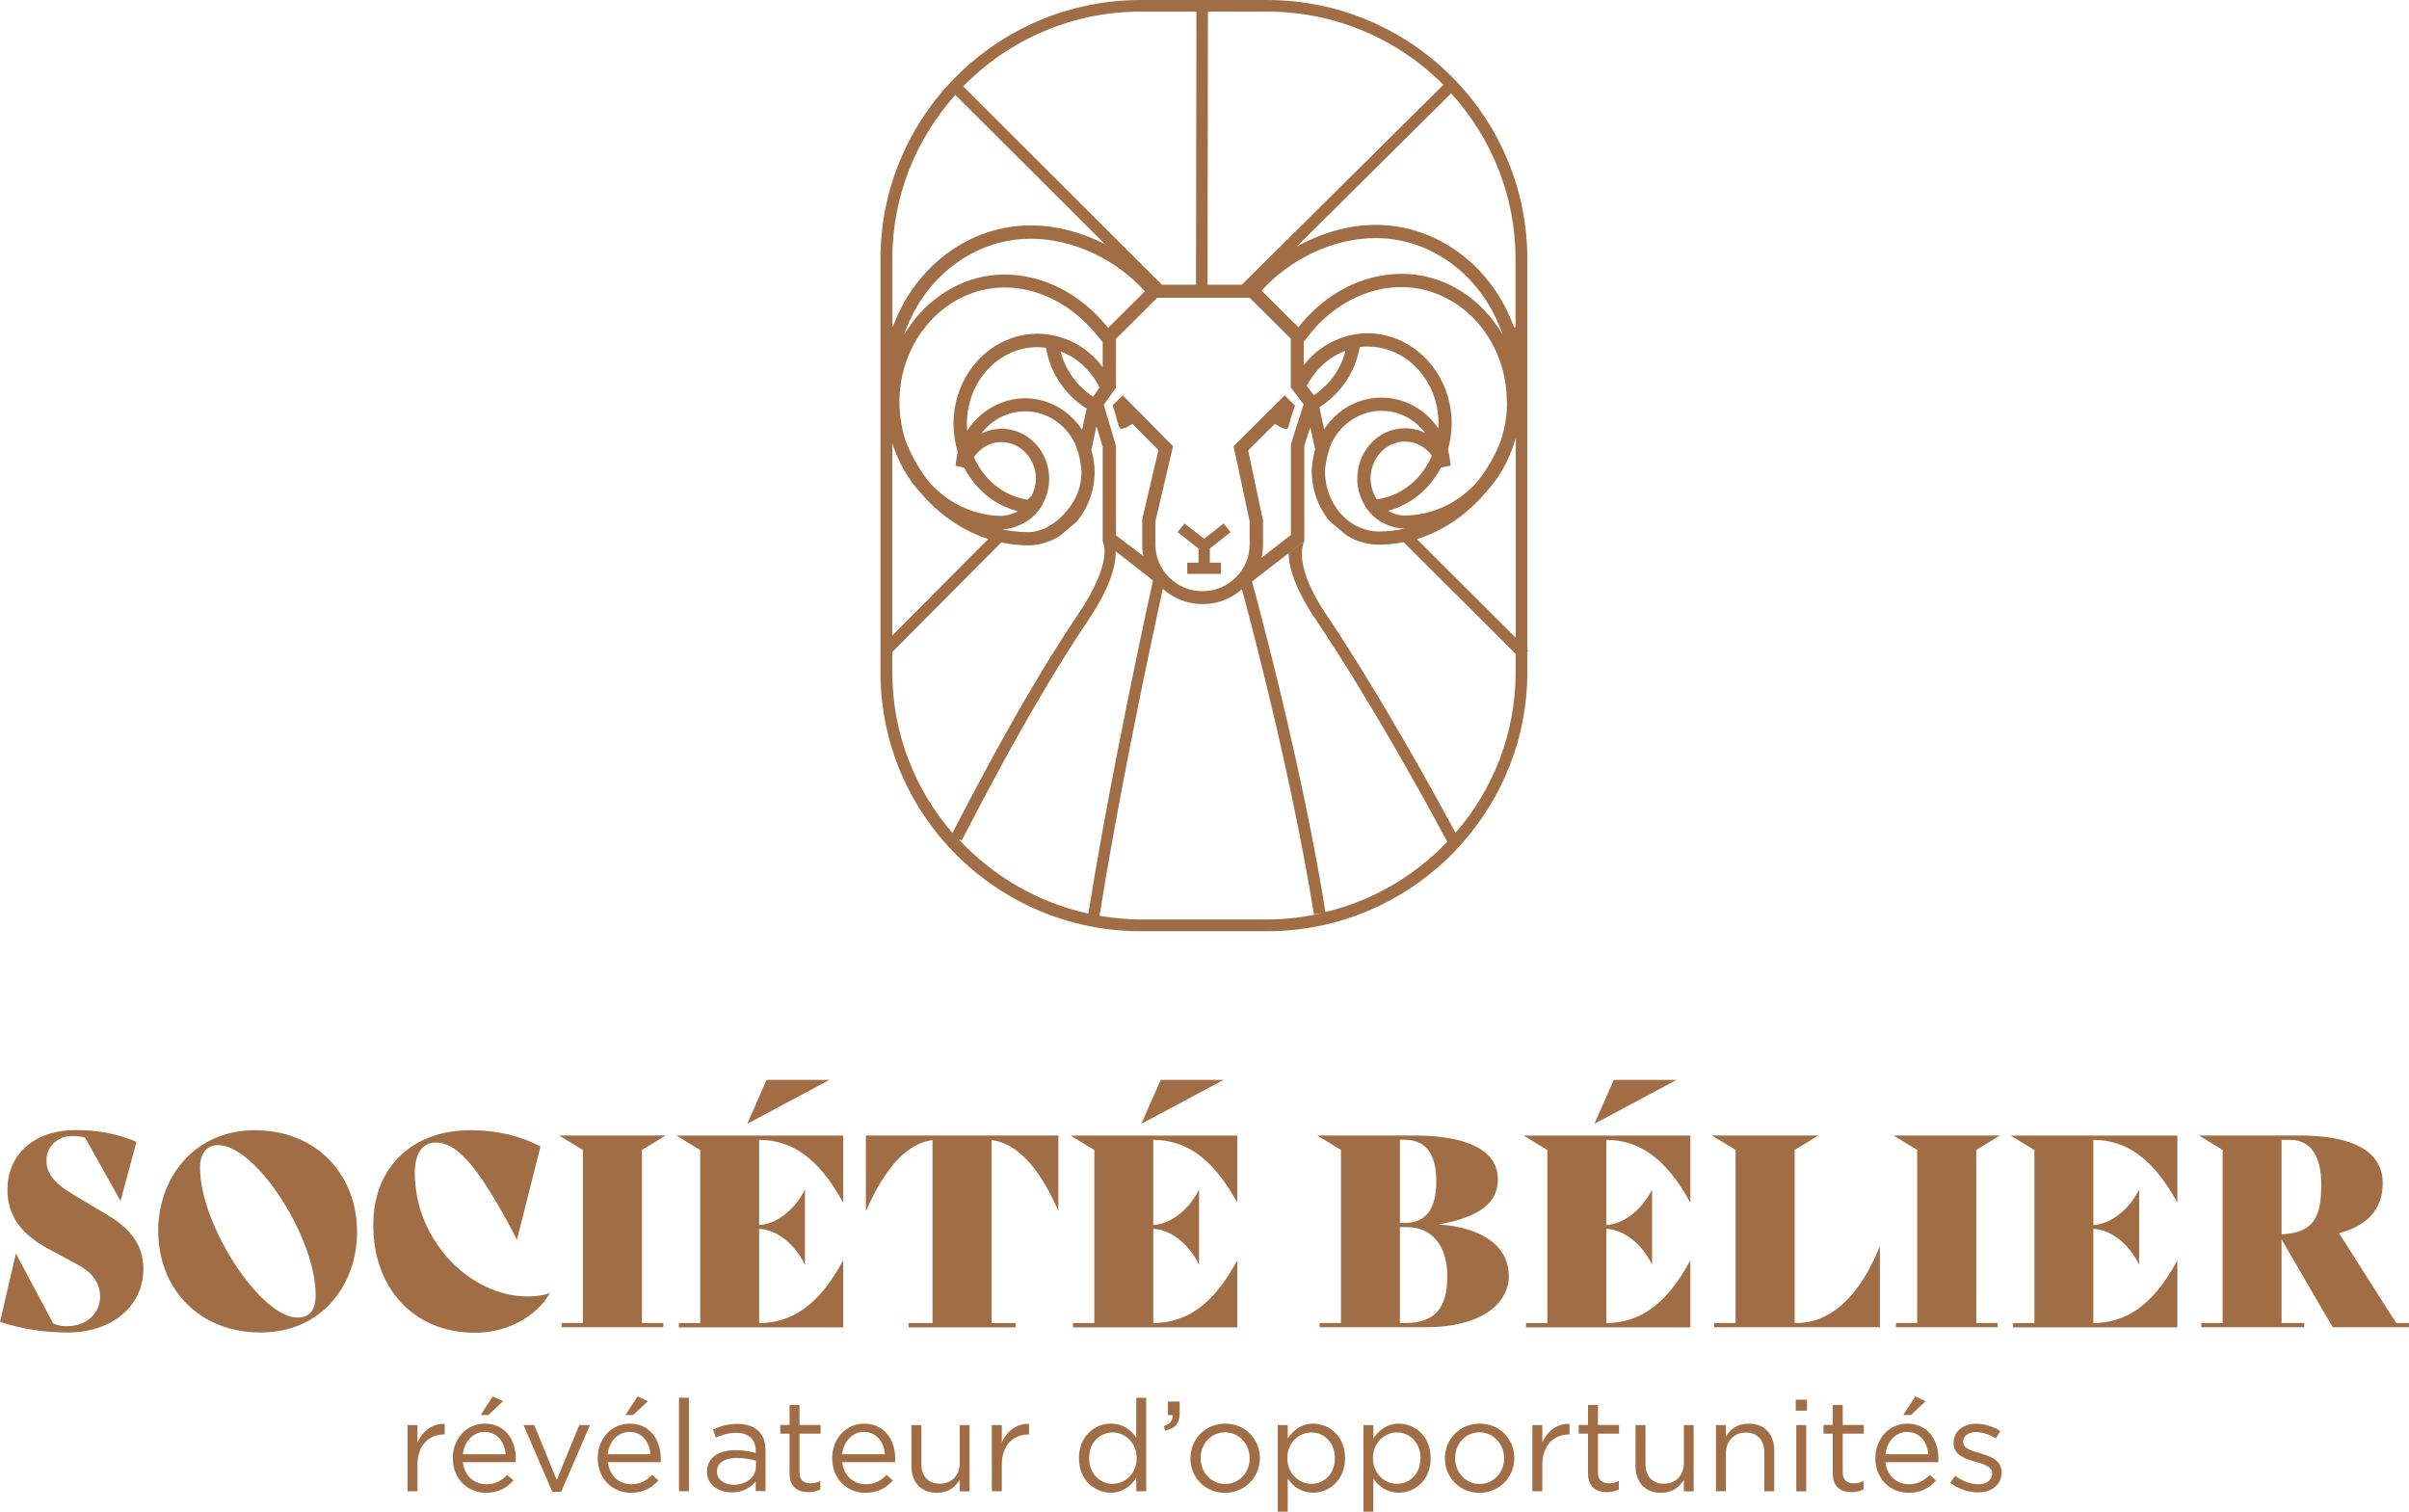
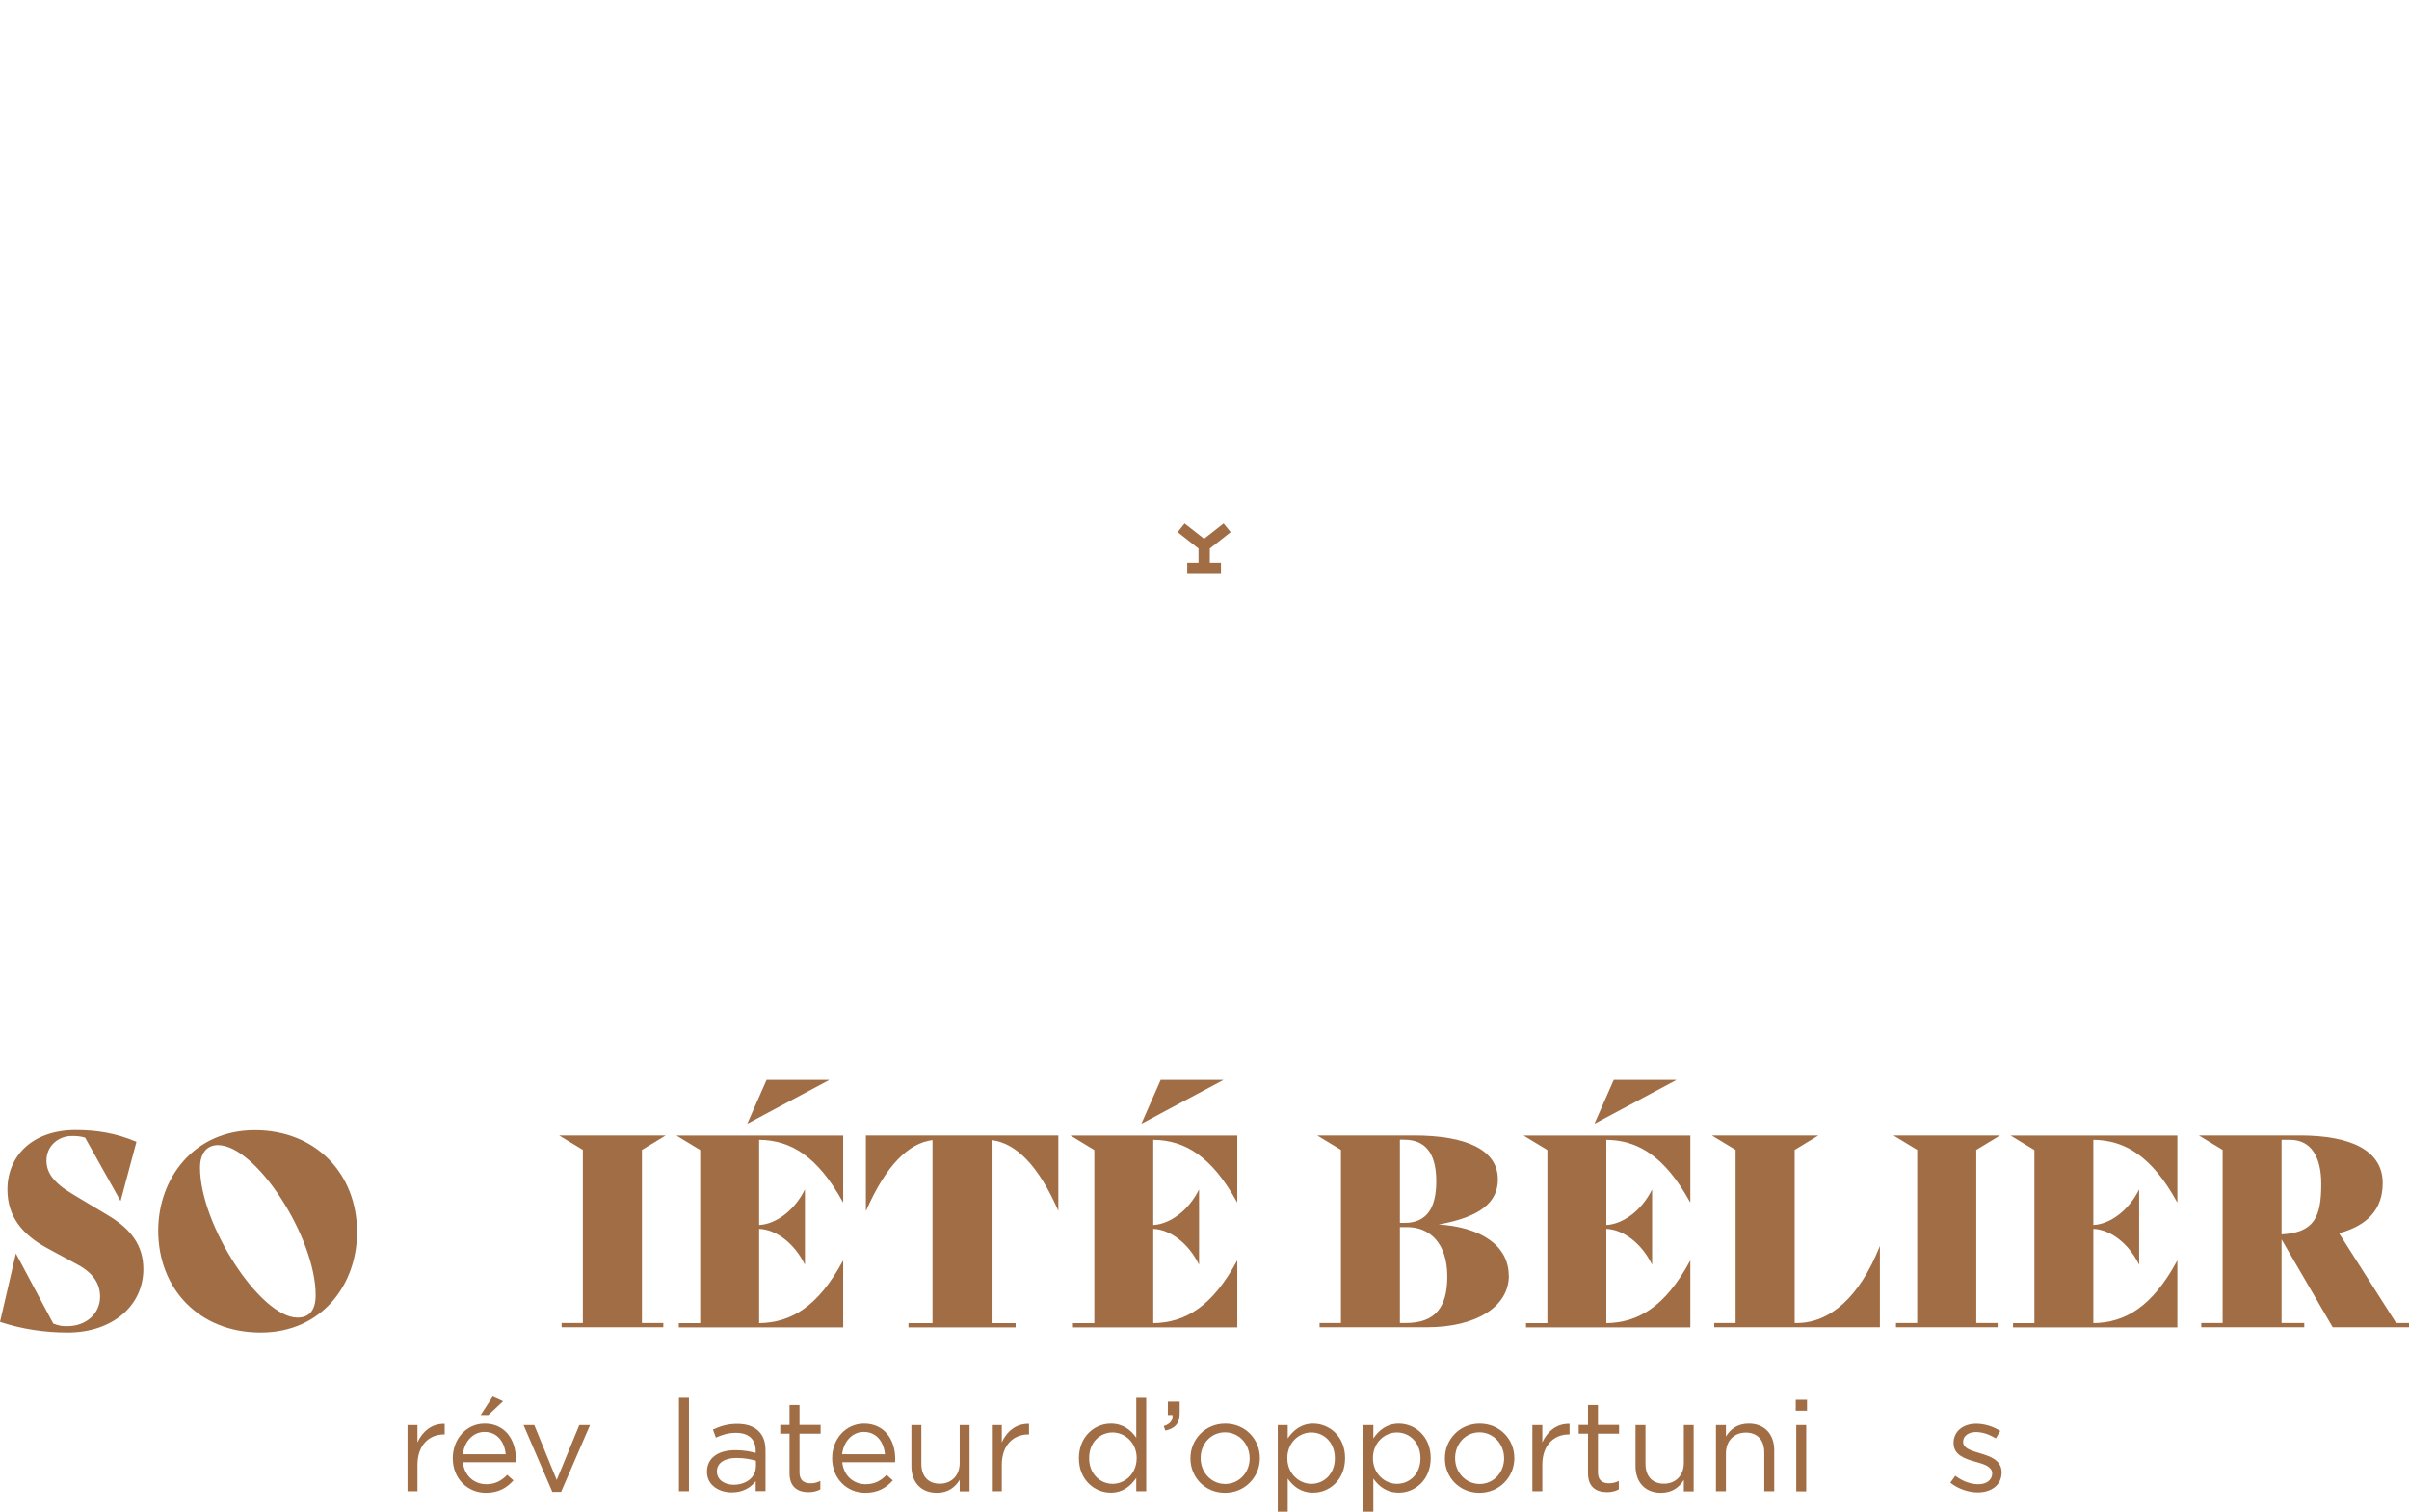
<svg xmlns="http://www.w3.org/2000/svg" width="247" height="155" viewBox="0 0 247 155" fill="none">
  <g clip-path="url(#clip0_11042_376)">
-     <path d="M156.6 66.581V26.549C156.6 11.914 144.637 0 129.911 0H116.967C102.254 0 90.277 11.9 90.277 26.549V68.924C90.277 83.558 102.241 95.472 116.967 95.472H129.911C137.383 95.472 144.12 92.399 148.979 87.471C149.278 87.173 149.55 86.848 149.836 86.537C154.028 81.853 156.6 75.693 156.6 68.937V66.811L156.709 66.703L156.6 66.595V66.581ZM135.94 47.641C135.994 47.167 136.09 46.707 136.239 46.247C136.335 45.949 136.416 45.651 136.552 45.38C137.56 43.363 139.519 42.118 141.643 42.118C143.439 42.118 145.059 42.984 146.134 44.392C145.494 44.067 144.787 43.905 144.052 43.905C141.357 43.905 139.166 46.22 139.166 49.049C139.166 49.09 139.166 49.13 139.166 49.171C139.179 49.956 139.37 50.715 139.71 51.405C139.873 51.743 140.064 52.055 140.295 52.353C140.772 52.962 141.384 53.422 142.051 53.733C142.636 54.004 143.262 54.18 143.916 54.194C143.956 54.194 143.984 54.194 144.024 54.194C143.603 54.289 143.167 54.356 142.731 54.41C142.269 54.465 141.792 54.492 141.302 54.492C140.744 54.478 140.2 54.37 139.683 54.18L139.601 54.153C137.859 53.49 136.525 51.892 136.035 49.862C135.913 49.347 135.845 48.833 135.845 48.305C135.845 48.075 135.899 47.858 135.926 47.628L135.94 47.641ZM132.714 44.433L132.36 45.556V54.844L129.339 57.186C129.448 56.739 129.502 56.279 129.502 55.791V53.382L127.978 46.179L130.714 43.458C130.714 43.458 131.666 44.094 131.966 43.959C132.007 43.945 132.088 43.796 132.088 43.796L132.456 42.524L132.782 41.576L131.721 40.534L131.095 41.156L130.251 41.996L126.481 45.746L128.128 53.463V55.805C128.128 58.458 125.964 60.611 123.296 60.611C120.628 60.611 118.464 58.458 118.464 55.805V53.463L120.274 45.746L116.396 41.82L115.552 40.967L115.116 40.534L114.068 41.563L114.3 42.226L114.653 43.499C114.653 43.499 114.776 43.891 114.885 43.945C115.184 44.081 116.11 43.458 116.11 43.458L118.777 46.152L117.117 53.219V55.791C117.103 56.211 117.144 56.617 117.226 57.01L114.422 54.884V45.719L113.987 44.243L113.605 42.944L113.17 41.495L114.422 39.762V34.739L114.463 34.699L115.661 33.507L118.655 30.529H128.128L131.149 33.534L132.347 34.726V39.721L133.667 41.454L133.109 43.174L132.701 44.446L132.714 44.433ZM110.774 47.465C110.815 47.763 110.883 48.061 110.883 48.372C110.883 48.9 110.815 49.428 110.693 49.929C110.203 51.947 107.875 54.559 105.453 54.559C104.895 54.559 104.364 54.519 103.833 54.451C103.452 54.397 103.085 54.343 102.717 54.261C102.758 54.261 102.799 54.261 102.84 54.261C103.357 54.248 103.86 54.113 104.337 53.923C105.14 53.612 105.875 53.111 106.433 52.407C106.759 52.001 107.004 51.54 107.195 51.053C107.44 50.444 107.576 49.78 107.576 49.117C107.576 49.076 107.576 49.036 107.576 48.995C107.522 46.206 105.358 43.959 102.704 43.959C101.969 43.959 101.261 44.135 100.621 44.446C101.696 43.025 103.316 42.172 105.113 42.172C107.249 42.172 109.196 43.417 110.203 45.434C110.312 45.651 110.366 45.881 110.448 46.111C110.611 46.545 110.72 46.991 110.788 47.465H110.774ZM102.826 52.894C99.995 52.894 97.355 51.703 95.381 49.55C94.306 48.251 93.462 46.775 92.85 45.177C92.441 43.905 92.224 42.564 92.224 41.184C92.224 38.76 92.904 36.513 94.075 34.645C94.333 34.225 94.633 33.832 94.932 33.453C96.906 31.016 99.791 29.473 103.003 29.473C106.215 29.473 109.318 30.976 111.7 33.48C112.054 33.859 112.394 34.252 112.721 34.672C112.83 34.821 112.952 34.942 113.061 35.091V37.636C112.013 36.228 110.598 35.2 109.005 34.658C108.161 34.374 107.277 34.211 106.365 34.211C105.453 34.211 104.568 34.374 103.738 34.658C100.281 35.849 97.763 39.342 97.763 43.444C97.763 44.433 97.913 45.407 98.198 46.342C98.076 46.883 97.981 47.668 97.967 47.763L98.852 47.939C100.009 50.159 101.928 51.743 104.187 52.366C104.242 52.38 104.296 52.407 104.364 52.42C104.242 52.502 104.105 52.542 103.969 52.596C103.602 52.759 103.221 52.867 102.812 52.881L102.826 52.894ZM93.013 33.467C95.163 28.173 100.036 24.477 105.698 24.477C109.944 24.477 114.368 26.521 117.389 29.866L113.728 33.507L113.619 33.616C113.619 33.616 113.551 33.548 113.524 33.507C110.815 30.136 106.95 28.146 103.003 28.146C99.056 28.146 95.463 30.258 93.244 33.48C93.054 33.764 92.85 34.035 92.686 34.32C92.782 34.035 92.891 33.751 93.013 33.467ZM105.793 50.782L105.358 51.229C102.976 50.863 100.921 49.266 99.859 46.87C100.526 45.895 101.547 45.326 102.69 45.326C104.636 45.326 106.215 47.032 106.215 49.117C106.215 49.713 106.038 50.268 105.793 50.782ZM99.165 44.148C99.151 43.918 99.138 43.688 99.138 43.458C99.138 39.112 102.377 35.592 106.365 35.592C106.664 35.592 106.964 35.619 107.249 35.66C107.862 39.356 110.407 41.265 111.414 41.888L110.951 44.067C109.618 42.05 107.454 40.831 105.099 40.831C102.744 40.831 100.471 42.118 99.165 44.162V44.148ZM108.733 36.025C110.421 36.662 111.863 37.961 112.748 39.735L112.081 40.669C111.292 40.168 109.413 38.706 108.747 36.025H108.733ZM154.055 34.265C153.919 34.022 153.742 33.792 153.593 33.562C151.388 30.258 147.795 28.078 143.739 28.078C139.683 28.078 135.858 30.096 133.15 33.521C133.15 33.521 133.136 33.534 133.123 33.548L133.095 33.521L129.353 29.798C132.374 26.467 136.797 24.41 141.044 24.41C146.76 24.41 151.66 28.187 153.783 33.548C153.878 33.778 153.974 34.008 154.055 34.252V34.265ZM154.518 41.143C154.518 42.524 154.314 43.864 153.892 45.137C153.293 46.734 152.436 48.21 151.36 49.51C149.387 51.662 146.733 52.853 143.929 52.853C143.371 52.84 142.84 52.664 142.364 52.38C142.364 52.38 142.337 52.38 142.323 52.366C142.323 52.366 142.323 52.366 142.337 52.366C144.623 51.757 146.583 50.173 147.74 47.939L148.747 47.736C148.747 47.628 148.611 46.639 148.461 46.111C148.706 45.231 148.843 44.324 148.843 43.404C148.843 39.41 146.461 36.012 143.153 34.726C142.242 34.374 141.262 34.171 140.241 34.171C139.22 34.171 138.254 34.36 137.328 34.712C135.926 35.254 134.661 36.174 133.681 37.42V34.956L133.721 34.983C133.79 34.888 133.871 34.807 133.939 34.712C134.252 34.292 134.579 33.9 134.919 33.521C137.315 30.935 140.472 29.432 143.698 29.432C146.923 29.432 149.904 31.03 151.891 33.548C152.191 33.927 152.463 34.32 152.721 34.739C153.838 36.581 154.491 38.774 154.491 41.143H154.518ZM141.139 51.148C140.758 50.525 140.527 49.807 140.527 49.063C140.527 46.978 142.105 45.272 144.052 45.272C145.154 45.272 146.148 45.814 146.815 46.721C145.753 49.185 143.643 50.85 141.18 51.188L141.139 51.148ZM140.268 35.538C144.256 35.538 147.495 39.072 147.495 43.404C147.495 43.58 147.495 43.756 147.468 43.932C146.161 41.969 144.011 40.764 141.629 40.764C139.247 40.764 137.097 41.996 135.763 44.013L135.287 41.752C136.307 41.116 138.785 39.207 139.411 35.592C139.696 35.552 139.969 35.525 140.254 35.525L140.268 35.538ZM137.954 35.971C137.301 38.557 135.545 39.979 134.715 40.52L133.98 39.572C134.865 37.853 136.294 36.581 137.954 35.971ZM150.367 52.447C151.102 51.838 151.782 51.148 152.408 50.403C153.647 49.049 154.613 47.384 155.199 45.584C155.28 45.367 155.348 45.137 155.416 44.907V65.39L145.277 55.277C147.073 54.722 148.774 53.788 150.367 52.461V52.447ZM155.403 33.562H155.239C153.035 27.429 147.509 23.056 141.044 23.056C138.295 23.056 135.491 23.868 132.959 25.276L148.788 9.572C152.871 14.066 155.389 20.01 155.389 26.535V33.548L155.403 33.562ZM129.924 1.191C136.988 1.191 143.385 4.061 147.999 8.692L127.325 29.189H123.813L123.854 1.191H129.911H129.924ZM116.981 1.191H122.67L122.629 29.189H119.131L98.757 8.854C103.384 4.129 109.835 1.191 116.981 1.191ZM91.489 26.549C91.489 20.104 93.939 14.215 97.954 9.734L113.279 25.019C110.883 23.8 108.27 23.11 105.698 23.11C99.287 23.11 93.802 27.401 91.557 33.467H91.502V26.549H91.489ZM91.489 45.434C91.489 45.434 91.529 45.57 91.557 45.638C92.142 47.438 93.108 49.103 94.333 50.457C94.959 51.202 95.64 51.892 96.375 52.502C97.926 53.788 99.587 54.708 101.329 55.263L91.489 65.16V45.434ZM91.489 66.852L102.663 55.615C103.575 55.805 104.514 55.913 105.466 55.913C107.059 55.913 108.284 55.182 108.638 54.965L110.339 53.544C111.128 52.637 111.714 51.5 112.013 50.241C112.163 49.631 112.231 48.995 112.231 48.359C112.231 47.655 112.122 46.951 111.931 46.274C111.918 46.22 111.918 46.179 111.904 46.125L112.312 44.216L112.421 43.715L112.517 44.013L112.911 45.313L113.061 45.8V55.521C113.061 55.521 114.286 57.429 110.516 63.021C109.182 64.984 107.875 67.069 106.61 69.167C102.867 75.381 99.6 81.663 97.79 85.142L97.654 85.4C93.83 80.959 91.489 75.205 91.489 68.924V66.866V66.852ZM98.198 85.982L98.593 86.185L98.865 85.67C100.648 82.259 103.833 76.112 107.508 70.007C108.801 67.854 110.148 65.701 111.523 63.671C113.891 60.164 114.422 57.903 114.395 56.522L117.811 59.19L118.219 59.528C117.743 61.667 116.246 68.544 114.626 76.816C113.578 82.15 112.489 88.067 111.591 93.658C106.351 92.521 101.724 89.772 98.226 85.968L98.198 85.982ZM129.924 94.267H116.981C115.538 94.267 114.123 94.118 112.734 93.888C113.646 88.216 114.749 82.218 115.81 76.83C117.28 69.316 118.655 62.994 119.226 60.381C120.315 61.342 121.744 61.938 123.31 61.938C124.875 61.938 126.249 61.356 127.338 60.421C128.046 63.034 129.706 69.33 131.394 76.816C132.592 82.137 133.803 88.08 134.715 93.739L135.613 93.604C133.776 94.023 131.884 94.267 129.924 94.267ZM155.403 68.91C155.403 75.205 153.075 80.959 149.237 85.386C146.992 81.189 143.494 74.962 139.982 69.248C138.621 67.042 137.26 64.903 135.981 62.994C132.728 58.174 133.504 55.954 133.735 55.48L132.129 56.725C132.143 58.12 132.728 60.327 135.001 63.657C136.321 65.62 137.723 67.827 139.125 70.101C142.677 75.896 146.202 82.191 148.393 86.307C145.059 89.8 140.744 92.345 135.899 93.509C135.001 87.837 133.776 81.907 132.578 76.573C130.768 68.544 128.999 61.897 128.373 59.623L129.08 59.068L132.129 56.712L133.504 55.642L133.735 55.466V45.732L133.803 45.489L134.211 44.216L134.348 43.81L134.497 44.487L134.824 46.03H134.851C134.81 46.152 134.797 46.301 134.756 46.436C134.606 47.046 134.497 47.668 134.497 48.305C134.497 48.941 134.565 49.577 134.715 50.187C135.014 51.446 135.6 52.569 136.375 53.476L138.077 54.898C138.444 55.114 138.812 55.304 139.206 55.453L139.329 55.493C139.941 55.71 140.595 55.832 141.289 55.846C142.187 55.846 143.058 55.751 143.916 55.588L155.403 67.042V68.883V68.91Z" fill="#A16D45" />
    <path d="M126.181 54.559L125.46 53.666L123.459 55.236L121.458 53.666L120.75 54.559L122.887 56.238V57.687H121.73V58.838H125.187V57.687H124.044V56.238L126.181 54.559Z" fill="#A16D45" />
    <path d="M-6.15604e-05 135.532L1.62 128.546H1.647L5.458 135.694C6.057 135.938 6.397 135.965 6.887 135.965C8.833 135.965 10.262 134.679 10.262 132.933C10.262 131.619 9.554 130.509 7.962 129.656L4.832 127.964C2.273 126.57 0.762 124.715 0.762 121.953C0.762 118.541 3.294 115.861 7.758 115.861C9.895 115.861 11.841 116.159 13.991 117.066L12.372 123.104H12.345L8.724 116.633C8.18 116.497 7.935 116.47 7.377 116.47C5.975 116.47 4.764 117.485 4.764 118.988C4.764 120.193 5.444 121.249 7.486 122.454L11.079 124.607C13.379 125.974 14.699 127.639 14.699 130.117C14.699 133.88 11.514 136.615 6.928 136.615C4.6 136.615 2.205 136.263 -0.014 135.518L-6.15604e-05 135.532Z" fill="#A16D45" />
    <path d="M16.223 126.164C16.223 120.816 19.871 115.875 26.131 115.875C32.392 115.875 36.611 120.356 36.611 126.326C36.611 131.674 33.018 136.615 26.73 136.615C20.442 136.615 16.223 132.161 16.223 126.164ZM32.365 132.77C32.365 126.895 26.268 117.404 22.348 117.404C21.245 117.404 20.51 118.19 20.51 119.719C20.51 125.595 26.717 135.085 30.5 135.085C31.712 135.085 32.365 134.354 32.365 132.77Z" fill="#A16D45" />
-     <path d="M38.272 125.595C38.272 119.719 42.219 115.875 48.235 115.875C51.066 115.875 53.42 116.497 55.421 117.54L53.012 127.071H52.985C48.806 118.961 46.615 117.134 44.669 117.134C43.458 117.134 42.532 118.068 42.532 120.247C42.532 127.206 48.235 132.919 54.087 132.919C54.849 132.919 55.816 132.811 56.333 132.567L56.36 132.594C55.04 134.936 52.046 136.642 48.725 136.642C42.41 136.642 38.272 132.053 38.272 125.609V125.595Z" fill="#A16D45" />
    <path d="M57.572 135.64H59.763V117.892L57.327 116.416H68.256L65.82 117.892V135.64H68.011V136.074H57.585V135.64H57.572Z" fill="#A16D45" />
    <path d="M77.837 116.863V125.595C79.566 125.514 81.485 124.065 82.505 121.994H82.533V129.616H82.505C81.457 127.49 79.62 126.069 77.837 125.988V135.654C81.076 135.6 83.853 134.016 86.425 129.264H86.453V136.087H69.603V135.654H71.794V117.905L69.358 116.429H86.453V123.253H86.425C83.839 118.555 81.076 116.89 77.837 116.863ZM76.653 115.197H76.626L78.599 110.716H84.996V110.743L76.653 115.197Z" fill="#A16D45" />
    <path d="M108.529 124.119H108.502C106.446 119.422 104.133 117.188 101.669 116.89V135.654H104.133V136.087H93.149V135.654H95.613V116.89C93.176 117.188 90.863 119.435 88.808 124.119H88.78V116.416H108.515V124.119H108.529Z" fill="#A16D45" />
    <path d="M118.246 116.863V125.595C119.975 125.514 121.894 124.065 122.915 121.994H122.942V129.616H122.915C121.867 127.49 120.029 126.069 118.246 125.988V135.654C121.486 135.6 124.262 134.016 126.834 129.264H126.862V136.087H110.012V135.654H112.203V117.905L109.767 116.429H126.862V123.253H126.834C124.248 118.555 121.486 116.89 118.246 116.863ZM117.062 115.197H117.035L119.008 110.716H125.405V110.743L117.062 115.197Z" fill="#A16D45" />
    <path d="M154.708 130.78C154.708 134.002 151.306 136.074 146.311 136.074H135.3V135.64H137.491V117.892L135.055 116.416H144.963C150.367 116.416 153.579 117.892 153.579 120.924C153.579 123.239 151.823 124.769 147.509 125.541C151.823 125.812 154.695 127.693 154.695 130.78H154.708ZM143.534 116.863V125.378H144.024C146.243 125.378 147.264 123.903 147.264 121.114C147.264 118.772 146.529 116.849 143.97 116.849H143.534V116.863ZM148.393 130.861C148.393 127.477 146.61 125.812 144.297 125.812H143.534V135.64H144.106C147.155 135.64 148.393 134.056 148.393 130.861Z" fill="#A16D45" />
    <path d="M164.698 116.863V125.595C166.427 125.514 168.346 124.065 169.367 121.994H169.394V129.616H169.367C168.319 127.49 166.481 126.069 164.698 125.988V135.654C167.938 135.6 170.714 134.016 173.287 129.264H173.314V136.087H156.464V135.654H158.655V117.905L156.219 116.429H173.314V123.253H173.287C170.701 118.555 167.938 116.89 164.698 116.863ZM163.514 115.197H163.487L165.461 110.716H171.857V110.743L163.514 115.197Z" fill="#A16D45" />
    <path d="M192.749 127.775V136.074H175.763V135.64H177.954V117.892L175.518 116.416H186.447L184.011 117.892V135.64H184.229C187.604 135.64 190.653 133.014 192.735 127.775H192.762H192.749Z" fill="#A16D45" />
    <path d="M194.383 135.64H196.574V117.892L194.138 116.416H205.067L202.631 117.892V135.64H204.822V136.074H194.397V135.64H194.383Z" fill="#A16D45" />
    <path d="M214.635 116.862V125.595C216.364 125.513 218.283 124.065 219.304 121.993H219.331V129.616H219.304C218.256 127.49 216.418 126.068 214.635 125.987V135.654C217.875 135.599 220.651 134.015 223.224 129.264H223.251V136.087H206.401V135.654H208.592V117.905L206.156 116.429H223.251V123.253H223.224C220.638 118.555 217.875 116.89 214.635 116.862Z" fill="#A16D45" />
    <path d="M247 135.64V136.074H239.174L233.934 127.071V135.64H236.261V136.074H225.7V135.64H227.891V117.892L225.455 116.416H235.798C241.202 116.416 244.305 118.027 244.305 121.303C244.305 124.011 242.685 125.676 239.827 126.434L245.68 135.64H247ZM233.934 116.863V126.556C237.309 126.367 238.003 124.756 238.003 121.371C238.003 118.609 236.955 116.863 234.818 116.863H233.934Z" fill="#A16D45" />
    <path d="M41.784 146.105H42.804V147.879C43.308 146.755 44.302 145.929 45.595 145.983V147.067H45.513C44.016 147.067 42.804 148.136 42.804 150.18V152.888H41.784V146.092V146.105Z" fill="#A16D45" />
    <path d="M49.855 152.17C50.794 152.17 51.447 151.791 52.005 151.209L52.645 151.778C51.964 152.536 51.12 153.05 49.827 153.05C47.949 153.05 46.425 151.615 46.425 149.503C46.425 147.527 47.813 145.956 49.705 145.956C51.733 145.956 52.89 147.554 52.89 149.558C52.89 149.652 52.89 149.761 52.876 149.91H47.459C47.609 151.345 48.657 152.17 49.868 152.17H49.855ZM51.855 149.097C51.733 147.865 51.025 146.809 49.678 146.809C48.507 146.809 47.609 147.784 47.459 149.097H51.855ZM50.522 143.167L51.583 143.655L50.072 145.076H49.283L50.522 143.167Z" fill="#A16D45" />
    <path d="M53.666 146.105H54.782L57.082 151.737L59.396 146.105H60.498L57.531 152.956H56.633L53.68 146.105H53.666Z" fill="#A16D45" />
-     <path d="M64.717 152.17C65.656 152.17 66.309 151.791 66.867 151.209L67.507 151.778C66.826 152.536 65.983 153.05 64.69 153.05C62.812 153.05 61.287 151.615 61.287 149.503C61.287 147.527 62.675 145.956 64.567 145.956C66.582 145.956 67.752 147.554 67.752 149.558C67.752 149.652 67.752 149.761 67.752 149.91H62.335C62.485 151.345 63.533 152.17 64.744 152.17H64.717ZM66.704 149.097C66.582 147.865 65.874 146.809 64.526 146.809C63.356 146.809 62.458 147.784 62.308 149.097H66.704ZM65.37 143.167L66.432 143.655L64.921 145.076H64.132L65.37 143.167Z" fill="#A16D45" />
    <path d="M69.617 143.303H70.638V152.888H69.617V143.303Z" fill="#A16D45" />
    <path d="M72.488 150.898C72.488 149.436 73.672 148.678 75.4 148.678C76.272 148.678 76.884 148.799 77.483 148.962V148.745C77.483 147.54 76.748 146.904 75.469 146.904C74.665 146.904 74.026 147.107 73.4 147.391L73.1 146.566C73.849 146.227 74.584 145.983 75.577 145.983C76.571 145.983 77.292 146.241 77.782 146.728C78.272 147.215 78.49 147.852 78.49 148.718V152.874H77.483V151.859C77.006 152.468 76.231 153.01 75.033 153.01C73.754 153.01 72.488 152.292 72.488 150.898ZM77.51 150.397V149.761C77.006 149.612 76.353 149.476 75.509 149.476C74.243 149.476 73.509 150.031 73.509 150.844V150.871C73.509 151.724 74.298 152.225 75.224 152.225C76.476 152.225 77.496 151.48 77.496 150.397H77.51Z" fill="#A16D45" />
    <path d="M80.954 151.087V146.985H80.001V146.092H80.954V144.047H81.975V146.092H84.139V146.985H81.975V150.952C81.975 151.778 82.438 152.076 83.118 152.076C83.459 152.076 83.758 152.008 84.112 151.832V152.698C83.758 152.888 83.377 152.983 82.887 152.983C81.784 152.983 80.954 152.441 80.954 151.06V151.087Z" fill="#A16D45" />
    <path d="M88.753 152.171C89.692 152.171 90.346 151.792 90.903 151.209L91.543 151.778C90.863 152.536 90.019 153.051 88.726 153.051C86.848 153.051 85.323 151.616 85.323 149.504C85.323 147.527 86.712 145.957 88.603 145.957C90.631 145.957 91.788 147.554 91.788 149.558C91.788 149.653 91.788 149.761 91.775 149.91H86.358C86.507 151.345 87.555 152.171 88.767 152.171H88.753ZM90.74 149.097C90.618 147.865 89.91 146.809 88.562 146.809C87.392 146.809 86.494 147.784 86.344 149.097H90.74Z" fill="#A16D45" />
    <path d="M93.448 150.316V146.105H94.469V150.072C94.469 151.331 95.15 152.116 96.361 152.116C97.572 152.116 98.402 151.264 98.402 149.991V146.105H99.41V152.902H98.402V151.724C97.94 152.455 97.246 153.051 96.061 153.051C94.415 153.051 93.448 151.94 93.448 150.329V150.316Z" fill="#A16D45" />
    <path d="M101.696 146.105H102.717V147.879C103.22 146.755 104.214 145.929 105.507 145.983V147.067H105.425C103.928 147.067 102.717 148.136 102.717 150.18V152.888H101.696V146.092V146.105Z" fill="#A16D45" />
    <path d="M110.625 149.517V149.49C110.625 147.269 112.244 145.956 113.891 145.956C115.157 145.956 115.973 146.633 116.504 147.405V143.303H117.525V152.888H116.504V151.52C115.946 152.333 115.143 153.037 113.891 153.037C112.258 153.037 110.625 151.751 110.625 149.517ZM116.545 149.503V149.476C116.545 147.919 115.347 146.863 114.082 146.863C112.816 146.863 111.673 147.838 111.673 149.476V149.503C111.673 151.101 112.789 152.13 114.082 152.13C115.375 152.13 116.545 151.06 116.545 149.503Z" fill="#A16D45" />
    <path d="M119.335 146.213C119.988 145.983 120.274 145.631 120.22 145.076H119.743V143.695H120.955V144.873C120.955 145.943 120.492 146.444 119.485 146.674L119.321 146.213H119.335Z" fill="#A16D45" />
    <path d="M122.058 149.531V149.504C122.058 147.581 123.569 145.957 125.624 145.957C127.679 145.957 129.176 147.554 129.176 149.477V149.504C129.176 151.426 127.652 153.051 125.597 153.051C123.542 153.051 122.058 151.453 122.058 149.531ZM128.128 149.531V149.504C128.128 148.041 127.039 146.85 125.597 146.85C124.154 146.85 123.106 148.041 123.106 149.477V149.504C123.106 150.966 124.195 152.144 125.624 152.144C127.053 152.144 128.128 150.966 128.128 149.531Z" fill="#A16D45" />
    <path d="M131.012 146.105H132.033V147.473C132.591 146.661 133.394 145.957 134.646 145.957C136.279 145.957 137.913 147.243 137.913 149.477V149.504C137.913 151.724 136.307 153.037 134.646 153.037C133.38 153.037 132.564 152.36 132.033 151.588V154.987H131.012V146.092V146.105ZM136.865 149.517V149.49C136.865 147.893 135.749 146.864 134.456 146.864C133.163 146.864 131.992 147.933 131.992 149.477V149.504C131.992 151.074 133.19 152.13 134.456 152.13C135.721 152.13 136.865 151.155 136.865 149.517Z" fill="#A16D45" />
    <path d="M139.792 146.105H140.812V147.473C141.37 146.661 142.173 145.957 143.425 145.957C145.059 145.957 146.692 147.243 146.692 149.477V149.504C146.692 151.724 145.086 153.037 143.425 153.037C142.16 153.037 141.343 152.36 140.812 151.588V154.987H139.792V146.092V146.105ZM145.644 149.517V149.49C145.644 147.893 144.528 146.864 143.235 146.864C141.942 146.864 140.771 147.933 140.771 149.477V149.504C140.771 151.074 141.969 152.13 143.235 152.13C144.501 152.13 145.644 151.155 145.644 149.517Z" fill="#A16D45" />
    <path d="M148.149 149.531V149.504C148.149 147.581 149.66 145.957 151.715 145.957C153.77 145.957 155.267 147.554 155.267 149.477V149.504C155.267 151.426 153.743 153.051 151.688 153.051C149.632 153.051 148.149 151.453 148.149 149.531ZM154.219 149.531V149.504C154.219 148.041 153.117 146.85 151.688 146.85C150.259 146.85 149.197 148.041 149.197 149.477V149.504C149.197 150.966 150.286 152.144 151.715 152.144C153.144 152.144 154.219 150.966 154.219 149.531Z" fill="#A16D45" />
    <path d="M157.118 146.105H158.138V147.879C158.642 146.755 159.636 145.929 160.929 145.983V147.067H160.847C159.35 147.067 158.138 148.136 158.138 150.18V152.888H157.118V146.092V146.105Z" fill="#A16D45" />
    <path d="M162.821 151.087V146.985H161.868V146.092H162.821V144.047H163.842V146.092H166.006V146.985H163.842V150.952C163.842 151.778 164.304 152.076 164.985 152.076C165.325 152.076 165.625 152.008 165.978 151.832V152.698C165.625 152.888 165.244 152.983 164.754 152.983C163.651 152.983 162.821 152.441 162.821 151.06V151.087Z" fill="#A16D45" />
    <path d="M167.693 150.316V146.105H168.714V150.072C168.714 151.331 169.394 152.116 170.605 152.116C171.817 152.116 172.647 151.264 172.647 149.991V146.105H173.654V152.902H172.647V151.724C172.184 152.455 171.49 153.051 170.306 153.051C168.659 153.051 167.693 151.94 167.693 150.329V150.316Z" fill="#A16D45" />
    <path d="M175.941 146.105H176.962V147.283C177.411 146.552 178.119 145.957 179.303 145.957C180.95 145.957 181.916 147.067 181.916 148.678V152.888H180.895V148.921C180.895 147.662 180.215 146.877 179.003 146.877C177.792 146.877 176.962 147.73 176.962 149.003V152.888H175.941V146.092V146.105Z" fill="#A16D45" />
    <path d="M184.121 143.506H185.277V144.63H184.121V143.506ZM184.175 146.105H185.196V152.901H184.175V146.105Z" fill="#A16D45" />
-     <path d="M187.918 151.087V146.985H186.965V146.092H187.918V144.047H188.938V146.092H191.102V146.985H188.938V150.952C188.938 151.778 189.401 152.076 190.082 152.076C190.422 152.076 190.721 152.008 191.075 151.832V152.698C190.721 152.888 190.34 152.983 189.85 152.983C188.748 152.983 187.918 152.441 187.918 151.06V151.087Z" fill="#A16D45" />
-     <path d="M195.716 152.17C196.656 152.17 197.309 151.791 197.867 151.209L198.507 151.778C197.826 152.536 196.982 153.05 195.689 153.05C193.811 153.05 192.287 151.615 192.287 149.503C192.287 147.527 193.675 145.956 195.567 145.956C197.595 145.956 198.752 147.554 198.752 149.558C198.752 149.652 198.752 149.761 198.738 149.91H193.321C193.471 151.345 194.519 152.17 195.73 152.17H195.716ZM197.717 149.097C197.595 147.865 196.887 146.809 195.539 146.809C194.369 146.809 193.471 147.784 193.321 149.097H197.717ZM196.383 143.167L197.445 143.655L195.934 145.076H195.145L196.383 143.167Z" fill="#A16D45" />
    <path d="M199.962 152.021L200.48 151.304C201.215 151.859 202.045 152.17 202.848 152.17C203.651 152.17 204.263 151.751 204.263 151.087V151.06C204.263 150.383 203.46 150.112 202.562 149.869C201.487 149.571 200.303 149.192 200.303 147.946V147.919C200.303 146.755 201.283 145.97 202.63 145.97C203.46 145.97 204.386 146.254 205.093 146.714L204.631 147.472C203.991 147.066 203.27 146.823 202.603 146.823C201.8 146.823 201.283 147.242 201.283 147.811V147.838C201.283 148.488 202.126 148.732 203.038 149.002C204.1 149.314 205.23 149.72 205.23 150.952V150.979C205.23 152.265 204.154 153.01 202.793 153.01C201.813 153.01 200.738 152.631 199.962 152.008V152.021Z" fill="#A16D45" />
  </g>
  <defs>
    <clipPath id="clip0_11042_376">
      <rect width="247" height="155" fill="white" />
    </clipPath>
  </defs>
</svg>